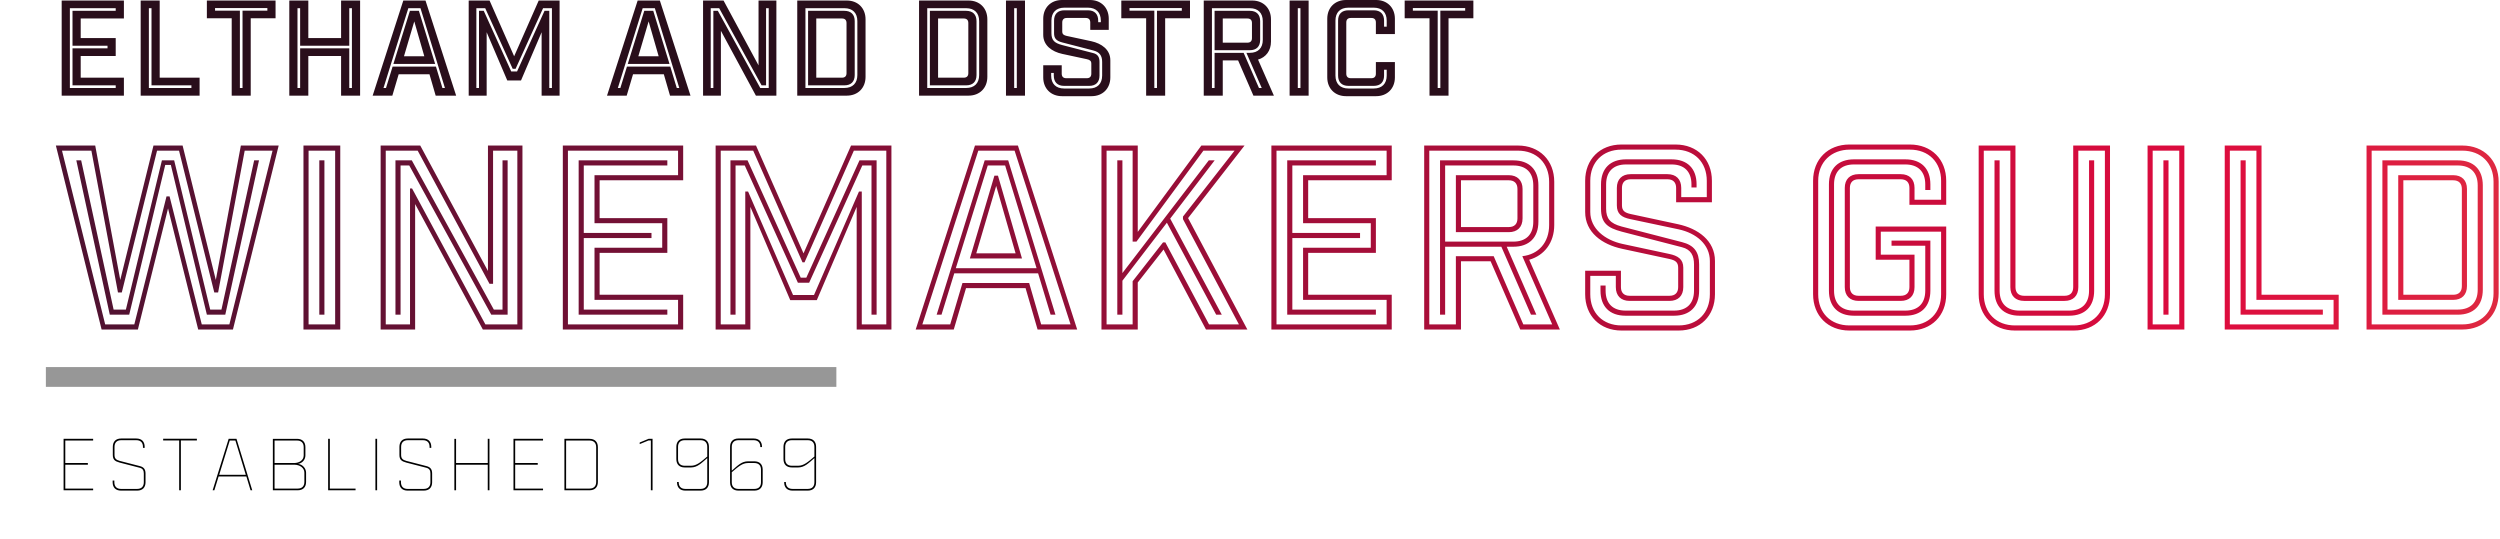
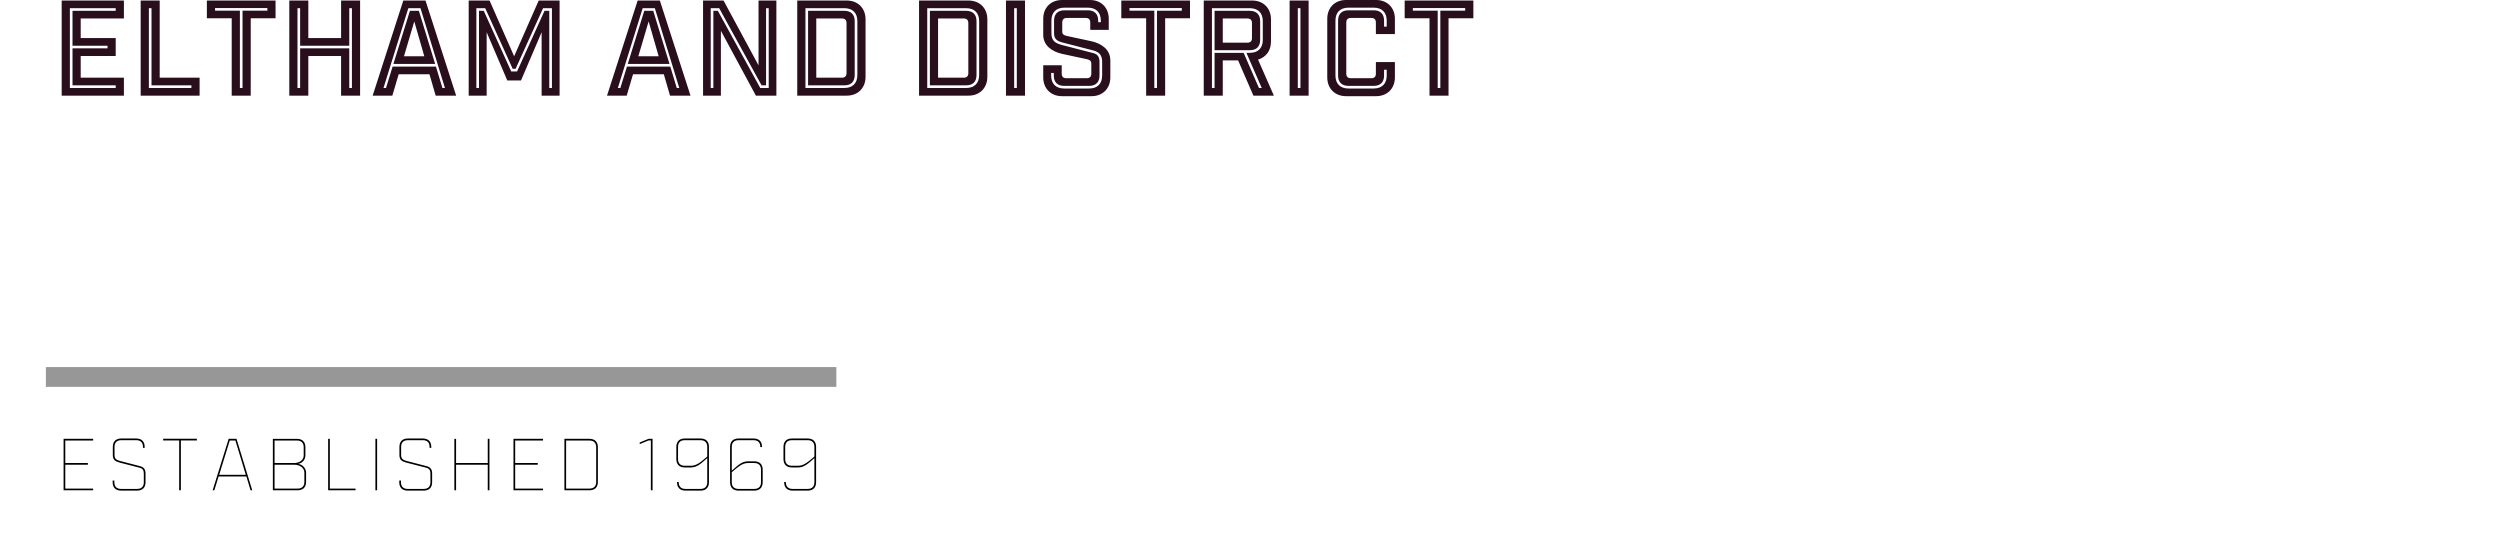
<svg xmlns="http://www.w3.org/2000/svg" viewBox="0 0 761 164" fill-rule="evenodd" clip-rule="evenodd" stroke-miterlimit="10">
  <path d="M18.775.16v28.954h18.94v-5.469h-13.15V17.05h10.657v-5.469H24.566V5.63h13.15V.16h-18.94zm2.493 26.622V2.493h13.954v.804h-13.15v10.617H32.73v.804H22.073v11.26h13.15v.804H21.267zM42.823.16v28.954h17.935v-5.469H48.613V.161h-5.79zm2.493 26.622V2.493h.804v23.485h12.145v.804h-12.95zM83.88 5.55V.16H62.97v5.39h7.56v23.564h5.79V5.55h7.56zM65.463 3.256v-.804h15.924v.804h-7.56v23.525h-.804V3.257h-7.56zM88.063 29.114h5.79V17.05h9.973v12.064h5.79V.161h-5.79v11.42h-9.973V.161h-5.79v28.953zm18.256-26.62h.805v24.288h-.805V14.718H91.36v12.064h-.804V2.493h.804v11.42h14.96V2.494zM121.359 22.6h9.37l1.89 6.514h6.233L129.522.161h-6.756l-9.329 28.953h5.992l1.93-6.514zm13.31 4.182l-1.97-6.515h-13.19l-2.01 6.515h-.765l7.56-24.289h3.7l7.44 24.289h-.764zm-9.892-23.485l-5.027 16.166h12.708l-4.946-16.166h-2.735zm1.327 3.218l3.056 10.616h-6.192l3.136-10.616zM170.338.16h-6.353l-7.48 16.97-7.48-16.97h-6.353v28.954h5.469V9.812l6.273 14.678h4.182l6.273-14.678v19.302h5.47V.161zm-5.026 2.333h2.694v24.289h-.804V3.297h-1.448l-8.364 18.458h-1.77l-8.364-18.458h-1.448v23.485h-.804V2.493h2.694l8.365 18.458h.884l8.365-18.458zM192.697 22.6h9.37l1.89 6.514h6.233L200.86.161h-6.755l-9.33 28.953h5.992l1.93-6.514zm13.31 4.182l-1.97-6.515h-13.19l-2.01 6.515h-.764l7.56-24.289h3.7l7.439 24.289h-.764zm-9.892-23.485l-5.026 16.166h12.707L198.85 3.297h-2.735zm1.327 3.218l3.056 10.616h-6.192l3.136-10.616zM230.9.16v19.746L220.244.16h-6.233v28.953h5.428V9.37l10.657 19.744h6.233V.161H230.9zm2.292 2.333h.805v24.289h-2.574L218.514 3.297h-1.367v23.485h-.804V2.493h2.574l12.908 23.485h1.367V2.493zM242.683.16v28.954h15.08c3.377 0 5.71-2.332 5.71-5.71V5.871c0-3.378-2.333-5.71-5.71-5.71h-15.08zm2.493 26.622V2.493h11.863c2.493 0 3.94 1.448 3.94 3.941v16.407c0 2.493-1.447 3.941-3.94 3.941h-11.863zm.804-23.485v22.68h11.059c2.01 0 3.136-1.125 3.136-3.136V6.434c0-2.01-1.126-3.137-3.136-3.137H245.98zm2.493 20.348V5.63h7.842c.885 0 1.367.482 1.367 1.367v15.281c0 .885-.482 1.367-1.367 1.367h-7.842zM279.759.16v28.954h15.08c3.377 0 5.71-2.332 5.71-5.71V5.871c0-3.378-2.333-5.71-5.71-5.71h-15.08zm2.493 26.622V2.493h11.863c2.493 0 3.94 1.448 3.94 3.941v16.407c0 2.493-1.447 3.941-3.94 3.941h-11.863zm.804-23.485v22.68h11.059c2.01 0 3.136-1.125 3.136-3.136V6.434c0-2.01-1.126-3.137-3.136-3.137h-11.059zm2.493 20.348V5.63h7.842c.885 0 1.367.482 1.367 1.367v15.281c0 .885-.482 1.367-1.367 1.367h-7.842zM306.22 29.114h5.79V.161h-5.79v28.953zm2.493-2.332V2.493h.804v24.289h-.804zM331.875 9.088h5.63V5.71c0-3.378-2.332-5.71-5.71-5.71h-8.525c-3.378 0-5.71 2.332-5.71 5.71v4.906c0 3.217 2.653 5.107 5.79 5.791l7.48 1.609c.884.2 1.367.482 1.367 1.367v3.056c0 .885-.483 1.367-1.367 1.367h-6.274c-.884 0-1.367-.482-1.367-1.367v-2.574h-5.63v3.7c0 3.378 2.333 5.71 5.71 5.71h9.008c3.378 0 5.71-2.332 5.71-5.71v-5.228c0-3.217-2.653-5.107-5.79-5.79l-7.48-1.609c-.884-.201-1.367-.483-1.367-1.367V6.836c0-.884.483-1.367 1.367-1.367h5.79c.886 0 1.368.483 1.368 1.367v2.252zm3.62 13.914c0 2.493-1.448 3.94-3.942 3.94h-7.64c-2.493 0-3.94-1.447-3.94-3.94v-.804h.803v.804c0 2.01 1.126 3.137 3.137 3.137h7.64c2.011 0 3.137-1.126 3.137-3.137V18.86c0-1.327-.442-2.332-1.89-2.694l-9.49-2.453c-2.252-.604-3.258-1.368-3.258-3.62v-3.82c0-2.493 1.448-3.94 3.941-3.94h7.158c2.494 0 3.941 1.447 3.941 3.94v.483h-.804v-.483c0-2.01-1.126-3.136-3.137-3.136h-7.158c-2.01 0-3.136 1.126-3.136 3.136v3.82c0 1.569.643 2.333 2.453 2.815l9.49 2.453c1.89.483 2.694 1.529 2.694 3.499v4.142zM362.236 5.55V.16h-20.911v5.39h7.56v23.564h5.79V5.55h7.56zm-18.418-2.293v-.804h15.925v.804h-7.56v23.525h-.805V3.257h-7.56zM387.772 29.114l-4.826-10.978c2.413-.683 3.941-2.734 3.941-5.469V5.871c0-3.378-2.332-5.71-5.71-5.71h-14.758v28.953h5.79V18.377h4.665l4.665 10.737h6.233zm-4.544-2.332l-4.665-10.697h-8.847v10.697h-.804V2.493h11.54c2.494 0 3.942 1.448 3.942 3.941v5.71c0 2.494-1.448 3.941-3.941 3.941h-1.046l4.665 10.697h-.844zm.362-20.348c0-2.01-1.126-3.137-3.137-3.137h-10.737v11.984h10.737c2.01 0 3.137-1.126 3.137-3.137v-5.71zm-11.38 6.555v-7.36h7.52c.884 0 1.366.483 1.366 1.368v4.625c0 .884-.482 1.367-1.367 1.367h-7.52zM392.557 29.114h5.79V.161h-5.79v28.953zm2.493-2.332V2.493h.804v24.289h-.804zM418.816 10.375h5.791V5.71c0-3.378-2.332-5.71-5.71-5.71h-9.169c-3.378 0-5.71 2.332-5.71 5.71v17.855c0 3.378 2.332 5.71 5.71 5.71h9.169c3.378 0 5.71-2.332 5.71-5.71V18.9h-5.79v3.539c0 .885-.483 1.367-1.368 1.367h-6.273c-.885 0-1.367-.482-1.367-1.367V6.836c0-.884.482-1.367 1.367-1.367h6.273c.885 0 1.367.483 1.367 1.367v3.539zm-8.364-7.238c-2.01 0-3.137 1.126-3.137 3.136v16.729c0 2.01 1.126 3.137 3.137 3.137h7.721c2.01 0 3.137-1.126 3.137-3.137v-1.77h.804v1.77c0 2.493-1.448 3.94-3.941 3.94h-7.721c-2.493 0-3.94-1.447-3.94-3.94V6.273c0-2.493 1.447-3.94 3.94-3.94h7.721c2.493 0 3.94 1.447 3.94 3.94v1.85h-.803v-1.85c0-2.01-1.126-3.136-3.137-3.136h-7.721zM448.493 5.55V.16h-20.911v5.39h7.56v23.564h5.79V5.55h7.56zm-18.418-2.293v-.804H446v.804h-7.56v23.525h-.805V3.257h-7.56z" fill="#290e1b" fill-rule="nonzero" />
  <g>
    <path d="M19.356 149.24v-15.66h8.997v.52h-8.478v6.844h6.87v.519h-6.87v7.26h8.478v.518h-8.997zM44.298 146.803c0 1.608-.934 2.541-2.541 2.541H36.83c-1.608 0-2.541-.933-2.541-2.54v-.52h.519v.52c0 1.296.725 2.022 2.022 2.022h4.926c1.296 0 2.022-.726 2.022-2.023v-2.67c0-.856-.285-1.504-1.218-1.737l-6.12-1.582c-1.451-.389-2.1-.881-2.1-2.333v-2.463c0-1.608.934-2.541 2.542-2.541h4.615c1.607 0 2.54.933 2.54 2.54v.312h-.518v-.311c0-1.296-.726-2.022-2.022-2.022h-4.615c-1.297 0-2.023.726-2.023 2.022v2.463c0 1.011.415 1.504 1.582 1.815l6.119 1.581c1.218.311 1.737.986 1.737 2.256v2.67zM49.665 134.073v-.518h10.267v.518h-4.875v15.168h-.518v-15.168h-4.874zM76.266 149.24l-1.27-4.2h-8.453l-1.296 4.2h-.519l4.874-15.66h2.386l4.796 15.66h-.518zm-9.541-4.718h8.089l-3.163-10.423H69.94l-3.215 10.423zM90.759 141.203c1.4-.259 2.204-1.4 2.204-2.567v-2.514c0-1.608-.934-2.541-2.541-2.541h-7.363v15.66h7.57c1.608 0 2.541-.934 2.541-2.541v-2.826c0-1.193-.933-2.463-2.411-2.67zm-7.182-.259v-6.845h6.845c1.296 0 2.022.726 2.022 2.023v2.514c0 1.53-1.452 2.308-2.904 2.308h-5.963zm9.075 5.756c0 1.296-.726 2.022-2.023 2.022h-7.052v-7.26h6.015c1.763 0 3.06 1.038 3.06 2.412v2.826zM99.885 149.24v-15.66h.519v15.142h7.83v.519h-8.349zM114.275 133.58h.518v15.66h-.518zM131.542 146.803c0 1.608-.934 2.541-2.541 2.541h-4.926c-1.608 0-2.541-.933-2.541-2.54v-.52h.519v.52c0 1.296.725 2.022 2.022 2.022H129c1.296 0 2.022-.726 2.022-2.023v-2.67c0-.856-.285-1.504-1.218-1.737l-6.12-1.582c-1.451-.389-2.1-.881-2.1-2.333v-2.463c0-1.608.934-2.541 2.542-2.541h4.615c1.607 0 2.54.933 2.54 2.54v.312h-.518v-.311c0-1.296-.726-2.022-2.022-2.022h-4.615c-1.297 0-2.023.726-2.023 2.022v2.463c0 1.011.415 1.504 1.582 1.815l6.119 1.581c1.218.311 1.737.986 1.737 2.256v2.67zM148.472 133.58h.518v15.66h-.518v-7.777h-9.645v7.778h-.519v-15.66h.519v7.363h9.645v-7.363zM156.302 149.24v-15.66h8.997v.52h-8.478v6.844h6.87v.519h-6.87v7.26h8.478v.518h-8.997zM171.806 149.24v-15.66h7.649c1.607 0 2.54.934 2.54 2.542V146.7c0 1.607-.933 2.54-2.54 2.54h-7.649zm.519-15.14v14.622h7.13c1.296 0 2.022-.726 2.022-2.022v-10.578c0-1.297-.726-2.023-2.022-2.023h-7.13zM194.726 134.696l2.697-1.115h1.218v15.66h-.518v-15.168h-.7l-2.697 1.115v-.492zM208.416 142.292c-1.608 0-2.541-.933-2.541-2.54v-3.734c0-1.608.933-2.541 2.54-2.541h4.849c1.607 0 2.54.933 2.54 2.54v10.786c0 1.608-.933 2.541-2.54 2.541h-4.641c-1.607 0-2.54-.933-2.54-2.54v-.078h.518v.077c0 1.297.726 2.023 2.022 2.023h4.64c1.297 0 2.023-.726 2.023-2.023v-7.363c-1.84 1.608-3.06 2.852-4.952 2.852h-1.918zm-2.023-2.54c0 1.296.726 2.022 2.023 2.022h1.918c1.711 0 3.008-1.141 4.952-2.8v-2.956c0-1.296-.726-2.022-2.022-2.022h-4.848c-1.297 0-2.023.726-2.023 2.022v3.733zM229.624 140.425c1.607 0 2.54.934 2.54 2.541v3.837c0 1.608-.933 2.541-2.54 2.541h-4.849c-1.607 0-2.54-.933-2.54-2.54v-10.786c0-1.608.933-2.541 2.54-2.541h4.641c1.608 0 2.541.933 2.541 2.54v.079h-.518v-.078c0-1.296-.726-2.022-2.023-2.022h-4.64c-1.297 0-2.023.726-2.023 2.022v7.26c1.841-1.608 3.008-2.853 4.952-2.853h1.919zm2.022 2.541c0-1.296-.726-2.022-2.022-2.022h-1.919c-1.763 0-3.007 1.14-4.952 2.8v3.06c0 1.296.726 2.022 2.022 2.022h4.849c1.296 0 2.022-.726 2.022-2.023v-3.837zM241.032 142.292c-1.608 0-2.541-.933-2.541-2.54v-3.734c0-1.608.933-2.541 2.54-2.541h4.849c1.607 0 2.54.933 2.54 2.54v10.786c0 1.608-.933 2.541-2.54 2.541h-4.641c-1.607 0-2.54-.933-2.54-2.54v-.078h.518v.077c0 1.297.726 2.023 2.022 2.023h4.64c1.297 0 2.023-.726 2.023-2.023v-7.363c-1.84 1.608-3.06 2.852-4.952 2.852h-1.918zm-2.023-2.54c0 1.296.726 2.022 2.023 2.022h1.918c1.711 0 3.008-1.141 4.952-2.8v-2.956c0-1.296-.726-2.022-2.022-2.022h-4.848c-1.297 0-2.023.726-2.023 2.022v3.733z" fill-rule="nonzero" />
  </g>
  <g transform="translate(15.509 -.886)">
    <clipPath id="a">
-       <path d="M55.399 101.191l13.923-56.003H57.81l-7.623 40.913-10.111-40.913h-8.867L21.097 86.101l-7.622-40.913H1.497l13.922 56.003h11.045l9.178-36.868 9.179 36.868h10.578zm-38.891-1.556L3.363 46.744h8.945l8.089 43.168h1.167l10.734-43.168h6.689l10.734 43.168h1.166l8.09-43.168h8.478L54.31 99.635h-8.4l-9.801-38.968h-.933l-9.801 38.968h-8.867zm35.391-4.511h-3.423L37.509 49.7h-3.733L22.809 95.124h-3.734L9.197 49.7H7.719l10.189 46.979h5.912L34.787 51.1h1.711l10.967 45.579h5.6L63.332 49.7h-1.477l-9.956 45.424zm24.967 6.067h11.201V45.188H76.866v56.003zm1.556-1.556V46.744h8.089v52.891h-8.089zm4.822-2.956V49.7h-1.555v46.979h1.555zm49.78-51.491v38.191l-20.612-38.191h-12.056v56.003h10.501V63l20.611 38.191h12.056V45.188h-10.5zm-31.112 54.447V46.744h9.722l21.857 40.524h1.089V46.744h7.389v52.891h-9.723l-22.323-41.379h-.622v41.379h-7.389zm35.546-4.511h-2.645L109.845 49.7h-4.978v46.979h1.556V51.255h2.645l24.967 45.424h4.978V49.7h-1.555v45.424zm18.356-49.936v56.003h36.635V90.612h-25.435V77.856h20.612V67.278h-20.612V55.767h25.435V45.188h-36.635zm1.555 54.447V46.744h33.524v7.467h-25.434v14.623h20.611v7.467h-20.611v15.867h25.434v7.467h-33.524zm30.257-2.956v-1.555h-25.434V73.345h20.612v-1.556h-20.612V51.255h25.434V49.7h-26.99v46.979h26.99zm68.214-51.491h-12.289l-14.468 32.824-14.467-32.824h-12.289v56.003h10.578V63.856l12.134 28.39h8.089l12.134-28.39v37.335h10.578V45.188zm-51.958 54.447V46.744h9.878l15.012 33.99h.622l15.012-33.99h9.878v52.891h-7.467V59.189h-.855l-13.69 31.501h-6.378l-13.689-31.501h-.856v40.446h-7.467zm26.057-14.234h-1.711L212.049 49.7h-5.211v46.979h1.556V51.255h2.8l16.178 35.702h3.422l16.179-35.702h2.8v45.424h1.556V49.7h-5.212l-16.178 35.701zm48.613 3.189h18.123l3.655 12.601h12.056l-18.045-56.003h-13.067l-18.045 56.003h11.589l3.734-12.601zm-4.823 11.045h-8.478l17.034-52.891h11.045l17.034 52.891h-8.945l-3.655-12.6h-20.301l-3.734 12.6zm32.046-2.956L291.386 49.7h-7.156l-14.623 46.979h1.478l3.889-12.6h25.512l3.811 12.6h1.478zm-20.612-45.424h5.289l9.567 31.268h-24.578l9.722-31.268zm10.423 28.313l-7.312-25.201h-1.088l-7.468 25.201h15.868zm-7.856-22.09l5.911 20.534h-11.978l6.067-20.534zm50.946 19.367l12.912 24.346h12.6l-18.045-33.913 17.19-22.09h-13.145l-19.367 26.29v-26.29h-11.045v56.003h11.045V86.879l7.855-10.034zm-17.345 22.79V46.744h7.934v27.69h1.167l20.378-27.69h9.489l-15.711 20.068v.777l17.034 32.046h-9.101l-13.3-24.968h-.7l-9.256 11.823v13.145h-7.934zm19.368-32.201L354.232 49.7h-1.788l-26.29 34.301V49.7h-1.556v46.979h1.556V86.334l13.534-17.656 15.011 28.001h1.711l-15.711-29.245zM371.5 45.188v56.003h36.635V90.612H382.7V77.856h20.612V67.278H382.7V55.767h25.435V45.188H371.5zm1.556 54.447V46.744h33.523v7.467h-25.434v14.623h20.612v7.467h-20.612v15.867h25.434v7.467h-33.523zm30.256-2.956v-1.555h-25.434V73.345h20.612v-1.556h-20.612V51.255h25.434V49.7h-26.99v46.979h26.99zm43.946 4.512h12.056l-9.333-21.235c4.667-1.322 7.622-5.289 7.622-10.578V56.233c0-6.533-4.511-11.045-11.045-11.045h-28.545v56.003h11.2V80.423h9.023l9.022 20.768zm-27.69-1.556V46.744h26.99c5.678 0 9.49 3.811 9.49 9.489v13.145c0 5.289-3.189 8.945-8.167 9.49l9.1 20.767h-8.789l-9.023-20.767h-11.511v20.767h-8.09zm33.213-42.313c0-4.822-2.8-7.622-7.623-7.622h-22.323v46.979h1.556V75.99h17.112l9.022 20.689h1.634l-9.023-20.689h2.022c4.823 0 7.623-2.8 7.623-7.623V57.322zm-7.623-6.067c3.889 0 6.067 2.178 6.067 6.067v11.045c0 3.889-2.178 6.067-6.067 6.067h-20.767V51.255h20.767zm-17.5 2.956v17.345h16.1c2.645 0 4.2-1.555 4.2-4.2v-8.945c0-2.567-1.555-4.2-4.2-4.2h-16.1zm18.745 13.145c0 1.711-.934 2.645-2.645 2.645h-14.545V55.767h14.545c1.711 0 2.645.933 2.645 2.644v8.945zm48.302-4.9h10.889v-6.534c0-6.533-4.511-11.045-11.045-11.045H478.06c-6.534 0-11.045 4.512-11.045 11.045v9.489c0 6.223 5.133 9.879 11.2 11.201l14.467 3.111c1.711.389 2.645.933 2.645 2.645v5.911c0 1.711-.934 2.645-2.645 2.645h-12.133c-1.712 0-2.645-.934-2.645-2.645v-4.978h-10.889v7.156c0 6.533 4.511 11.045 11.045 11.045h17.422c6.534 0 11.045-4.512 11.045-11.045V80.345c0-6.222-5.133-9.878-11.2-11.2l-14.467-3.111c-1.711-.389-2.645-.934-2.645-2.645V58.1c0-1.711.934-2.645 2.645-2.645h11.2c1.711 0 2.645.934 2.645 2.645v4.356zM468.57 84.857h7.778v3.422c0 2.645 1.556 4.2 4.201 4.2h12.133c2.645 0 4.201-1.555 4.201-4.2v-5.911c0-2.567-1.634-3.656-4.356-4.2l-14.156-3.034c-5.367-1.167-9.801-4.667-9.801-9.723v-9.489c0-5.678 3.811-9.489 9.49-9.489h16.489c5.678 0 9.489 3.811 9.489 9.489V60.9h-7.778v-2.8c0-2.645-1.555-4.2-4.2-4.2h-11.2c-2.645 0-4.2 1.555-4.2 4.2v5.289c0 2.567 1.4 3.656 4.122 4.2l14.7 3.112c5.367 1.166 9.49 4.589 9.49 9.644v10.112c0 5.678-3.812 9.489-9.49 9.489H478.06c-5.679 0-9.49-3.811-9.49-9.489v-5.6zm33.135-3.5c0-3.812-1.556-5.834-5.211-6.767l-18.357-4.745c-3.5-.933-4.744-2.411-4.744-5.445v-7.389c0-3.889 2.178-6.067 6.067-6.067h13.845c3.889 0 6.066 2.178 6.066 6.067v.934h1.556v-.934c0-4.822-2.8-7.622-7.622-7.622H479.46c-4.823 0-7.623 2.8-7.623 7.622V64.4c0 4.356 1.945 5.834 6.3 7.001l18.357 4.744c2.8.7 3.655 2.645 3.655 5.212v8.011c0 3.889-2.178 6.067-6.067 6.067h-14.778c-3.889 0-6.067-2.178-6.067-6.067v-1.556h-1.556v1.556c0 4.822 2.801 7.622 7.623 7.622h14.778c4.823 0 7.623-2.8 7.623-7.622v-8.011zm64.014-18.123h11.2v-7.312c0-6.533-4.511-11.045-11.045-11.045H547.44c-6.534 0-11.045 4.512-11.045 11.045v34.535c0 6.533 4.511 11.045 11.045 11.045h18.434c6.534 0 11.045-4.512 11.045-11.045V69.845h-21.468v10.111h10.268v8.323c0 1.711-.934 2.645-2.645 2.645H550.24c-1.711 0-2.644-.934-2.644-2.645V58.1c0-1.711.933-2.645 2.644-2.645h12.834c1.711 0 2.645.934 2.645 2.645v5.134zm.155-16.801c5.678 0 9.489 3.811 9.489 9.489v5.756h-8.089V58.1c0-2.645-1.555-4.2-4.2-4.2H550.24c-2.644 0-4.2 1.555-4.2 4.2v30.179c0 2.645 1.556 4.2 4.2 4.2h12.834c2.645 0 4.2-1.555 4.2-4.2v-9.878h-10.267v-7h18.356v19.056c0 5.678-3.811 9.489-9.489 9.489H547.44c-5.678 0-9.489-3.811-9.489-9.489V55.922c0-5.678 3.967-9.489 9.645-9.489h18.278zm-1.4 4.511c3.889 0 6.067 2.178 6.067 6.067v1.711h1.556v-1.711c0-4.822-2.801-7.622-7.623-7.622H548.84c-4.822 0-7.622 2.8-7.622 7.622v32.357c0 4.822 2.8 7.622 7.622 7.622h15.634c4.822 0 7.623-2.8 7.623-7.622V74.123h-11.823v1.556h10.267v13.689c0 3.889-2.178 6.067-6.067 6.067H548.84c-3.889 0-6.067-2.178-6.067-6.067V57.011c0-3.889 2.178-6.067 6.067-6.067h15.634zm62.302-5.756h-11.2v43.091c0 1.711-.933 2.645-2.645 2.645h-12.289c-1.711 0-2.645-.934-2.645-2.645V45.188h-11.2v45.269c0 6.533 4.511 11.045 11.045 11.045h17.89c6.533 0 11.044-4.512 11.044-11.045V45.188zm-38.423 1.556h8.089v41.535c0 2.645 1.555 4.2 4.2 4.2h12.289c2.645 0 4.201-1.555 4.201-4.2V46.744h8.089v43.713c0 5.678-3.811 9.489-9.489 9.489h-17.89c-5.678 0-9.489-3.811-9.489-9.489V46.744zm32.045 42.624c0 3.889-2.177 6.067-6.067 6.067h-15.089c-3.889 0-6.067-2.178-6.067-6.067V49.7h-1.555v39.668c0 4.822 2.8 7.622 7.622 7.622h15.089c4.823 0 7.623-2.8 7.623-7.622V49.7h-1.556v39.668zm17.812 11.823h11.201V45.188H638.21v56.003zm1.556-1.556V46.744h8.089v52.891h-8.089zm4.822-2.956V49.7h-1.555v46.979h1.555zM661.7 45.188v56.003h34.69V90.612H672.9V45.188h-11.2zm1.556 54.447V46.744h8.089v45.424h23.49v7.467h-31.579zm28.312-2.956v-1.555h-23.49V49.7h-1.556v46.979h25.046zm13.3-51.491v56.003h29.168c6.534 0 11.045-4.512 11.045-11.045V56.233c0-6.533-4.511-11.045-11.045-11.045h-29.168zm1.556 54.447V46.744h27.612c5.678 0 9.489 3.811 9.489 9.489v33.913c0 5.678-3.811 9.489-9.489 9.489h-27.612zm26.212-2.956c4.822 0 7.623-2.8 7.623-7.622V57.322c0-4.822-2.801-7.622-7.623-7.622h-22.945v46.979h22.945zm0-45.424c3.889 0 6.067 2.178 6.067 6.067v31.735c0 3.889-2.178 6.067-6.067 6.067h-21.39V51.255h21.39zm-18.123 2.956v37.957h16.723c2.645 0 4.2-1.556 4.2-4.2V58.411c0-2.644-1.555-4.2-4.2-4.2h-16.723zm1.556 36.401V55.767h15.167c1.711 0 2.645.933 2.645 2.644v29.557c0 1.711-.934 2.644-2.645 2.644h-15.167z" clip-rule="nonzero" />
-     </clipPath>
+       </clipPath>
    <g clip-path="url(#a)">
      <path fill="url(#_Linear2)" d="M-460-141.191H980v3522H-460z" transform="matrix(1 0 0 -1 0 3265.81)" />
-       <path fill="url(#_Linear3)" d="M-460-141.191H980v3522H-460z" transform="matrix(1 0 0 -1 0 3265.81)" />
    </g>
  </g>
  <g>
    <path fill="#d8d8d8" stroke="#979797" stroke-width="3.09" d="M15.509 113.281h237.537v2.933H15.509z" />
  </g>
  <defs>
    <linearGradient id="_Linear2" x2="1" gradientUnits="userSpaceOnUse" gradientTransform="matrix(0 -1024 -1024 0 0 3239.62)">
      <stop offset="0" stop-color="#3a132f" stop-opacity="0" />
      <stop offset=".56" stop-color="#dd0b3e" stop-opacity="0" />
      <stop offset=".88" stop-color="#e09a4c" stop-opacity="0" />
      <stop offset="1" stop-color="#ebda86" stop-opacity="0" />
    </linearGradient>
    <linearGradient id="_Linear3" x2="1" gradientUnits="userSpaceOnUse" gradientTransform="matrix(1309.59 25.067 25.067 -1309.59 -81.615 3176.49)">
      <stop offset="0" stop-color="#3a132f" />
      <stop offset=".56" stop-color="#dd0b3e" />
      <stop offset=".88" stop-color="#e09a4c" />
      <stop offset="1" stop-color="#ebda86" />
    </linearGradient>
  </defs>
</svg>